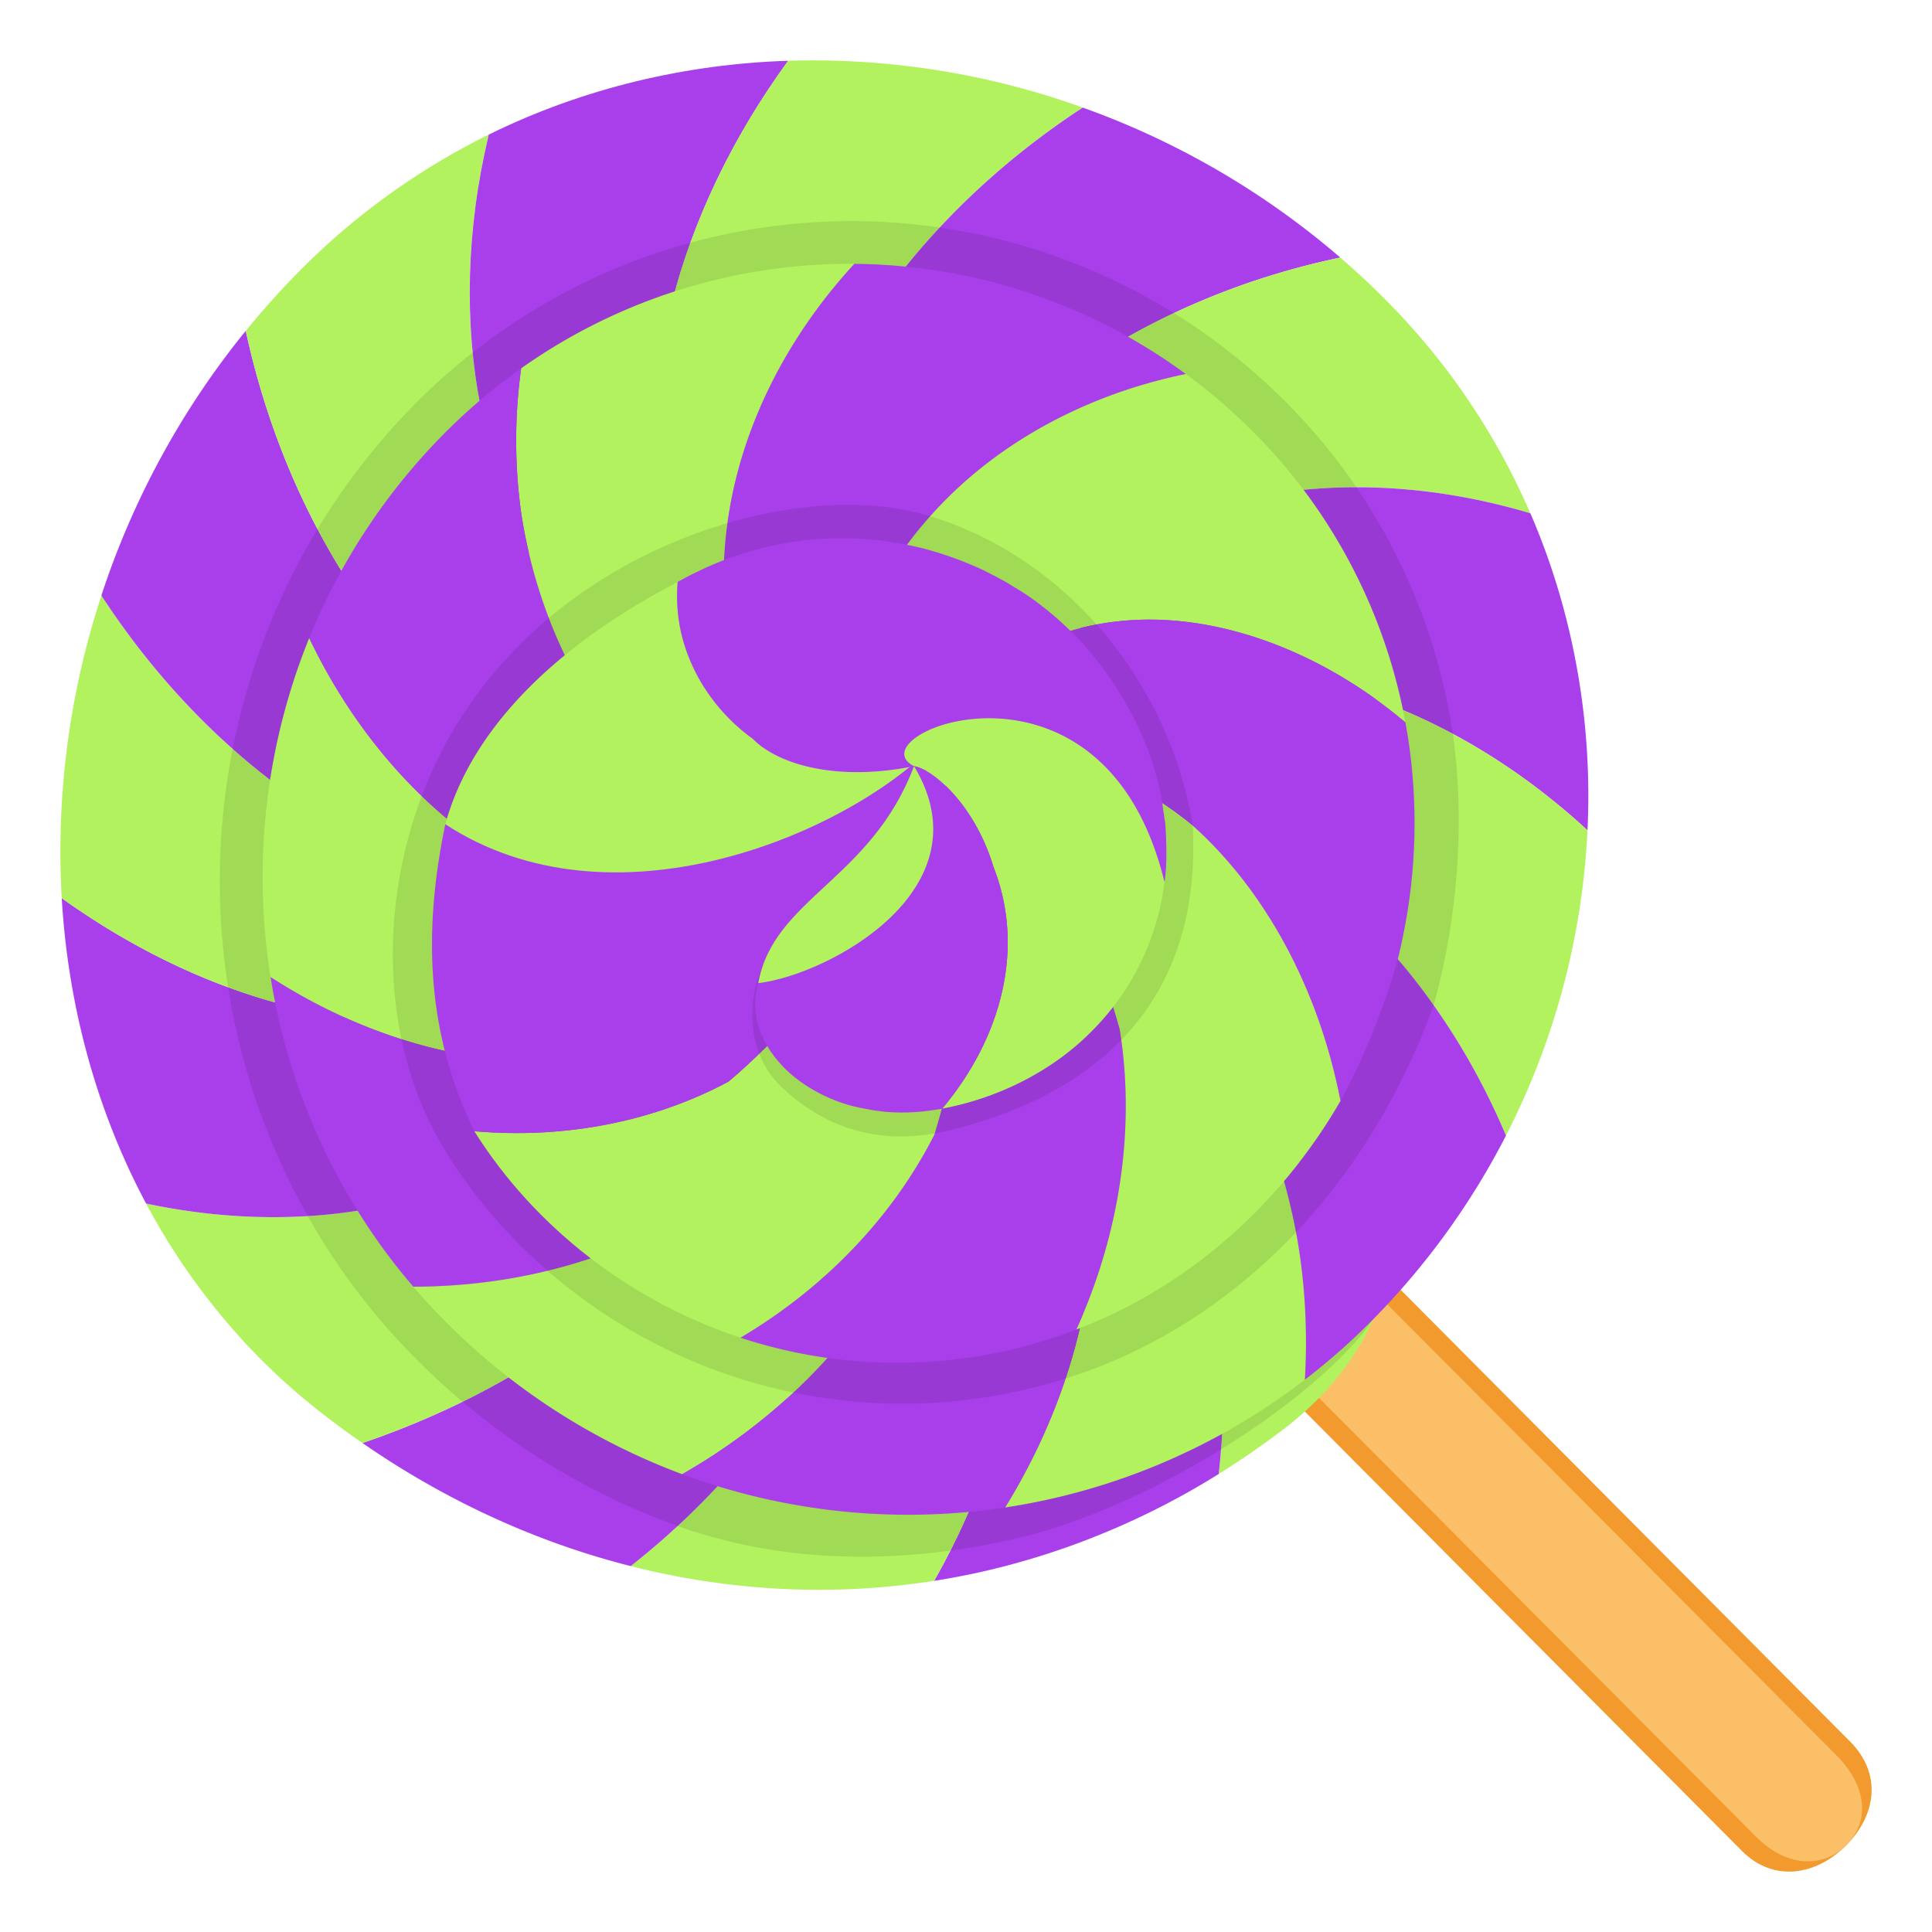
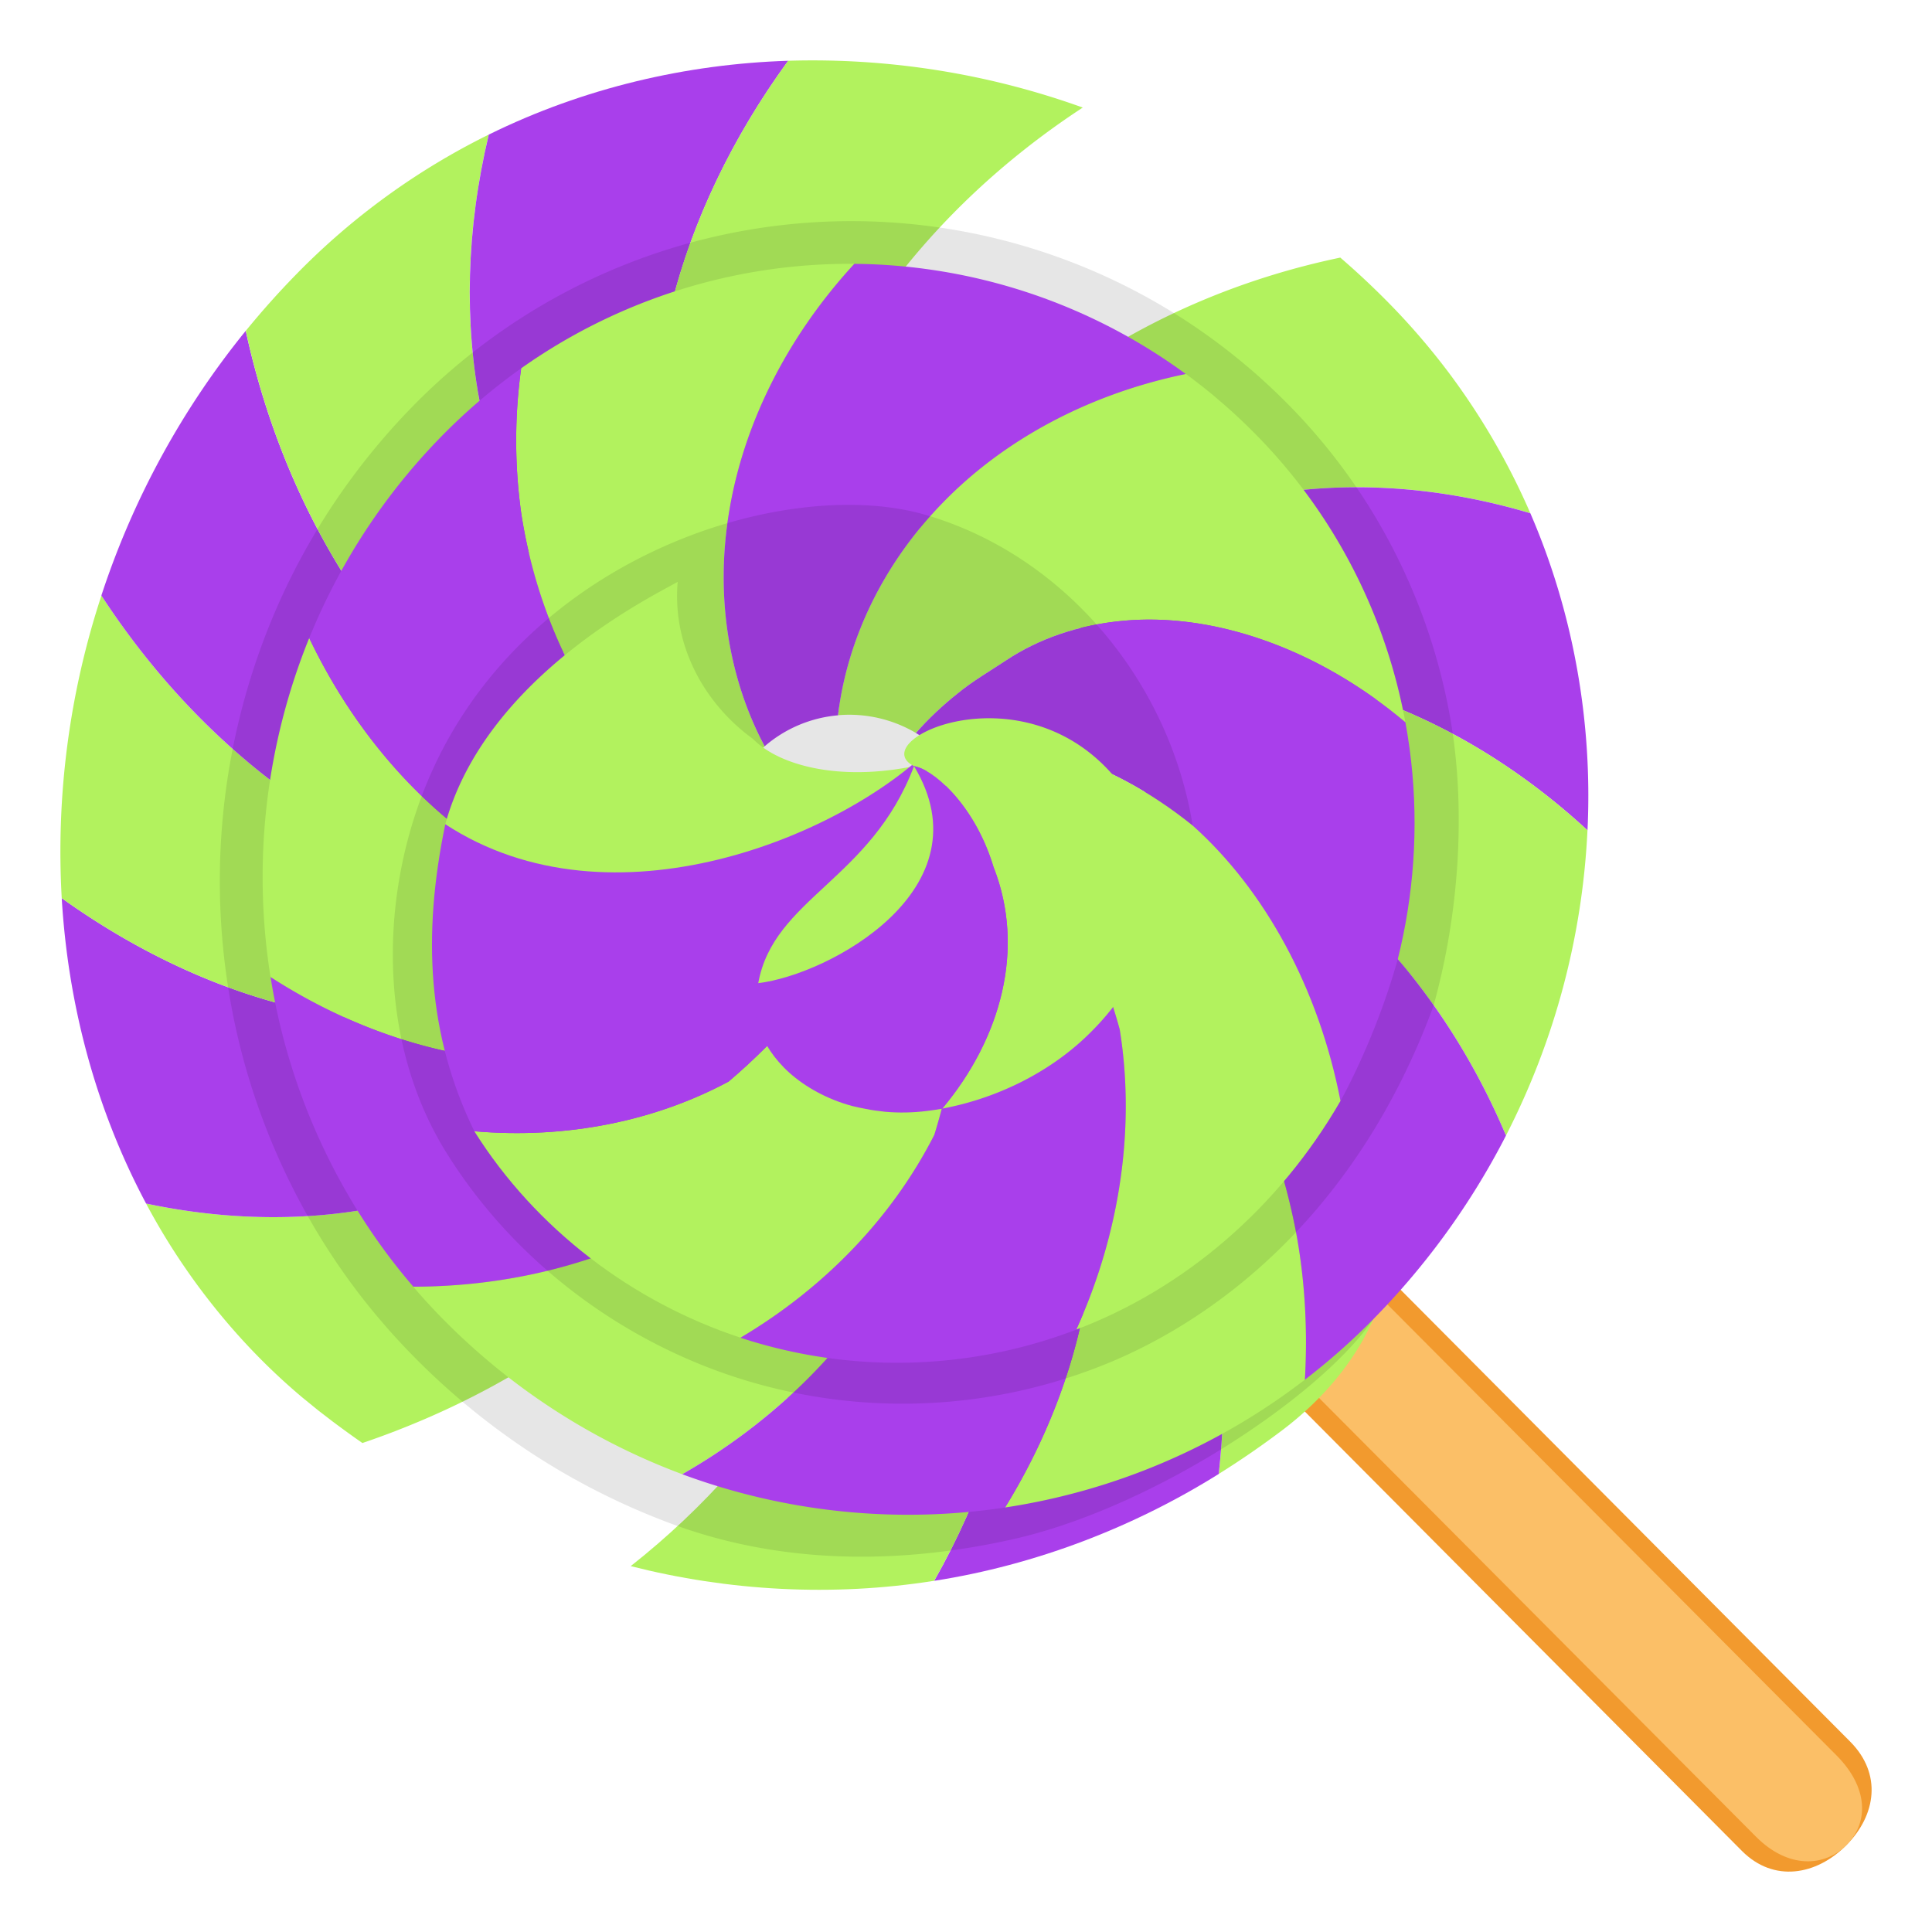
<svg xmlns="http://www.w3.org/2000/svg" width="64" height="64" viewBox="0 0 64 64">
  <path fill="#F29A2E" d="M57.702 61.313c1.057 1.063 2.471.808 3.463-.19.988-1 1.183-2.364.126-3.428L32.605 28.861c-1.057-1.063-2.718-1.112-3.71-.114-.99.998-.937 2.671.123 3.731l28.684 28.835z" />
  <path fill="#FBBF67" d="M28.886 28.756c-.734.742-.473 2.21.586 3.271l28.701 28.819c1.056 1.06 2.264 1.012 3 .266.735-.743.723-1.899-.338-2.964L32.134 29.329c-1.059-1.061-2.512-1.317-3.248-.573z" />
  <g>
    <path fill="#B2F25E" d="M37.798 34.125c2.036 4.237 3.182 9.244 2.574 14.701.752-.47 1.475-.97 2.17-1.498 2.096-1.613 3.148-3.543 3.448-5.245a5.934 5.934 0 0 0-.927-4.429c-.804-1.199-1.988-2.083-3.279-2.664a9.897 9.897 0 0 0-3.986-.865z" />
    <path fill="#A93FEB" d="M33.708 35.386c-.141.104-.279.21-.421.308.669 2.555.894 5.319.534 8.159-.356 2.836-1.307 5.747-2.875 8.514 3.369-.526 6.612-1.779 9.426-3.54.607-5.457-.538-10.464-2.574-14.701-1.55-.001-2.922.363-4.09 1.26z" />
    <path fill="#B2F25E" d="M29.337 37.478c-.26 2.612-1.115 5.247-2.551 7.713-1.43 2.466-3.436 4.75-5.893 6.689 3.227.822 6.684 1.021 10.053.486 1.57-2.767 2.52-5.678 2.875-8.514.359-2.84.135-5.604-.534-8.159-1.258.884-2.581 1.48-3.95 1.785z" />
-     <path fill="#A93FEB" d="M25.116 37.531c-2.552 4.598-7.29 8.292-13.109 10.271 2.649 1.834 5.654 3.26 8.887 4.077 2.459-1.939 4.463-4.224 5.893-6.69 1.436-2.467 2.291-5.101 2.551-7.712a10.34 10.34 0 0 1-4.222.054z" />
    <path fill="#B2F25E" d="M20.896 35.857a22.027 22.027 0 0 1-3.341 2.206c-.607.315-1.192.646-1.82.915-.628.276-1.278.51-1.959.704-2.708.775-5.8.851-8.937.187a22.108 22.108 0 0 0 3.165 4.49 21.092 21.092 0 0 0 2.004 1.928l.538.438.481.37c.322.24.648.478.979.707 5.819-1.979 10.558-5.674 13.109-10.271-1.432-.271-2.87-.843-4.219-1.674z" />
    <path fill="#A93FEB" d="M18.042 33.23c-2.429.767-5.175.834-7.922.227-2.756-.604-5.512-1.873-8.075-3.705.202 3.426 1.085 6.91 2.795 10.117 3.138.664 6.229.589 8.937-.187.68-.194 1.33-.428 1.959-.704.628-.27 1.213-.6 1.82-.915a22.112 22.112 0 0 0 3.342-2.206c-.646-.396-1.426-.976-1.752-1.291a6.683 6.683 0 0 1-1.104-1.336z" />
    <path fill="#B2F25E" d="M16.778 29.521c-5.076-1.023-9.988-4.532-13.418-9.793a27.143 27.143 0 0 0-1.315 10.024c2.562 1.833 5.319 3.102 8.075 3.705 2.747.607 5.493.54 7.922-.227-.645-1.008-1.096-2.294-1.264-3.709z" />
    <path fill="#A93FEB" d="M17.104 25.123c-4.286-2.977-7.625-7.993-8.963-14.165a27.481 27.481 0 0 0-4.783 8.769c3.432 5.26 8.343 8.769 13.418 9.793a11.737 11.737 0 0 1 .328-4.397z" />
    <path fill="#B2F25E" d="M19.042 21.036c-1.457-2.183-2.542-4.746-3.116-7.536-.556-2.808-.485-5.901.265-9.041a23.333 23.333 0 0 0-6.388 4.639 27.699 27.699 0 0 0-1.66 1.86c1.336 6.172 4.676 11.188 8.963 14.165a12.434 12.434 0 0 1 1.936-4.087z" />
    <path fill="#A93FEB" d="M22.062 18.196c-.573-2.541-.514-5.319.18-8.095.693-2.772 2.01-5.539 3.869-8.088-3.35.106-6.771.893-9.92 2.446-.75 3.139-.82 6.233-.265 9.04.574 2.79 1.661 5.354 3.116 7.537.222-.308.459-.604.711-.891.246-.281.527-.578.75-.785.476-.45.994-.838 1.559-1.164z" />
    <path fill="#B2F25E" d="M25.918 16.989c1.185-5.124 4.747-10.022 9.95-13.426a26.424 26.424 0 0 0-9.758-1.55c-1.858 2.55-3.178 5.315-3.869 8.088-.693 2.775-.753 5.554-.18 8.095 1.121-.655 2.434-1.073 3.857-1.207z" />
-     <path fill="#A93FEB" d="M30.314 17.437c3.043-4.286 7.988-7.63 14.086-8.904a27.002 27.002 0 0 0-8.532-4.969c-5.203 3.403-8.766 8.302-9.95 13.426 1.421-.139 2.941.015 4.396.447z" />
    <path fill="#B2F25E" d="M34.351 19.484a19.967 19.967 0 0 1 3.499-1.88c1.253-.513 2.55-.942 3.94-1.186 2.771-.501 5.828-.336 8.905.584a23.117 23.117 0 0 0-2.721-4.681 23.27 23.27 0 0 0-1.739-2.047 26.614 26.614 0 0 0-1.836-1.741c-6.097 1.274-11.044 4.618-14.086 8.902a12.516 12.516 0 0 1 4.038 2.049z" />
    <path fill="#A93FEB" d="M36.991 22.492c2.495-.536 5.224-.394 7.914.456 2.688.845 5.335 2.393 7.683 4.558.171-3.539-.452-7.176-1.893-10.503-3.077-.92-6.134-1.085-8.905-.584-1.391.243-2.688.673-3.941 1.186a20.1 20.1 0 0 0-3.499 1.88c.298.229.585.471.86.725.135.127.271.259.399.39.111.115.22.23.324.352.416.476.772.988 1.058 1.54z" />
    <path fill="#B2F25E" d="M37.915 26.178c4.94 1.409 9.48 5.539 11.972 11.438a24.694 24.694 0 0 0 2.7-10.111c-2.347-2.165-4.994-3.713-7.681-4.558-2.692-.85-5.42-.993-7.915-.455a8.298 8.298 0 0 1 .924 3.686z" />
    <path opacity=".1" d="M7.565 32.752c.635 4.053 2.428 7.948 5.088 11.04.33.388.676.76 1.029 1.121a23.738 23.738 0 0 0 3.361 2.843 23.24 23.24 0 0 0 5.2 2.72c3.669 1.364 7.604 1.348 11.32.511 4.65-1.046 10.191-4.742 11.93-7.29l1.896-10.04c1.014-3.416 1.164-7.089.632-9.986a19.736 19.736 0 0 0-2.747-7.012 19.776 19.776 0 0 0-2.396-3.052 21.366 21.366 0 0 0-1.404-1.334l-.341-.288-.31-.25a20.266 20.266 0 0 0-12.445-4.409 20.27 20.27 0 0 0-11.88 3.725 20.76 20.76 0 0 0-2.438 2.022 22.38 22.38 0 0 0-2.045 2.282 22.175 22.175 0 0 0-3.071 5.312 22.651 22.651 0 0 0-1.379 12.085zm16.537-6.981a6.296 6.296 0 0 1 .806-.995c.088-.091.182-.172.273-.253a4.64 4.64 0 0 1 5.979-.06c.053.048.032.029.037.031 2.287-.438 4.954.094 7.526 1.65a10.251 10.251 0 0 1-.849 4.201 10.454 10.454 0 0 1-2.52 3.548 7.533 7.533 0 0 1-3.347 1.748 7.556 7.556 0 0 1-7.049-2.008 6.151 6.151 0 0 1-1.676-2.933 6.369 6.369 0 0 1 .1-3.402 6.426 6.426 0 0 1 .72-1.527z" />
    <g>
      <path fill="#B2F25E" d="M34.784 33.431c1.111 2.327 1.632 5.055 1.404 7.909-.223 2.851-1.186 5.824-2.895 8.598a21.566 21.566 0 0 0 9.932-4.234 20.354 20.354 0 0 0-.262-4.719 21.38 21.38 0 0 0-1.235-4.219c-1.085-2.642-2.673-4.902-4.603-6.632a9.71 9.71 0 0 1-1.657 2.605c-.115.131-.236.255-.357.382a6.006 6.006 0 0 1-.327.31zM28.159 34.969c-2.608 4.437-7.956 7.646-14.469 7.656a21.076 21.076 0 0 0 1.94 1.985 21.74 21.74 0 0 0 6.97 4.225c2.809-1.609 5.041-3.761 6.576-6.157 1.539-2.398 2.381-5.042 2.5-7.622a7.065 7.065 0 0 1-3.517-.087zM23.57 30.464c-2.525.015-5.142-.787-7.485-2.376-2.343-1.582-4.409-3.955-5.842-6.953a21.088 21.088 0 0 0-1.281 11.233c2.763 1.781 5.749 2.709 8.559 2.802a13.499 13.499 0 0 0 7.607-1.978 5.722 5.722 0 0 1-1.558-2.728zM25.331 24.723c-1.191-2.238-1.65-4.984-1.17-7.807.469-2.822 1.867-5.706 4.141-8.176a18.835 18.835 0 0 0-11.037 3.461 17.363 17.363 0 0 0 .008 4.843c.24 1.519.662 2.947 1.246 4.249 1.168 2.608 2.985 4.681 5.145 6.011a5.712 5.712 0 0 1 1.416-2.344c.079-.087.167-.162.251-.237zM30.339 24.279c.418-.471.883-.91 1.387-1.31.494-.406 1.072-.742 1.604-1.095 1.067-.708 2.382-1.172 3.86-1.308 2.935-.279 6.404.864 9.365 3.36a18.317 18.317 0 0 0-2.553-6.517 18.131 18.131 0 0 0-2.226-2.836 18.938 18.938 0 0 0-1.306-1.239l-.316-.27-.286-.231c-.194-.15-.389-.303-.587-.447-3.27.673-6.053 2.213-8.032 4.245-1.989 2.028-3.184 4.534-3.489 7.062a4.343 4.343 0 0 1 2.579.586z" />
      <path fill="#A93FEB" d="M37.126 30.134c1.93 1.729 3.518 3.99 4.603 6.632a21.36 21.36 0 0 1 1.235 4.219c.264 1.498.357 3.088.262 4.719a21.785 21.785 0 0 0 2.055-1.793 24.763 24.763 0 0 0 4.607-6.294c-2.492-5.899-7.031-10.029-11.972-11.438a9.514 9.514 0 0 1-.79 3.955zM31.679 35.056c-.12 2.581-.961 5.225-2.501 7.623-1.536 2.396-3.767 4.547-6.577 6.157a21.542 21.542 0 0 0 10.693 1.102c1.709-2.774 2.672-5.747 2.895-8.599.229-2.854-.293-5.581-1.404-7.908a6.994 6.994 0 0 1-3.106 1.625zM25.128 33.191a13.495 13.495 0 0 1-7.605 1.979c-2.811-.093-5.797-1.021-8.559-2.803.59 3.767 2.255 7.386 4.728 10.256 6.511-.009 11.859-3.219 14.468-7.655a7.016 7.016 0 0 1-3.032-1.777zM23.663 27.304c-2.159-1.33-3.977-3.401-5.145-6.011a16.775 16.775 0 0 1-1.246-4.249 17.44 17.44 0 0 1-.008-4.843 19.384 19.384 0 0 0-2.265 1.881 20.66 20.66 0 0 0-4.755 7.053c1.431 2.998 3.497 5.371 5.84 6.953 2.344 1.589 4.961 2.391 7.486 2.376a5.918 5.918 0 0 1 .093-3.16zM27.76 23.696c.307-2.527 1.501-5.033 3.489-7.062 1.98-2.032 4.762-3.572 8.031-4.245A18.834 18.834 0 0 0 28.301 8.74c-2.273 2.47-3.672 5.354-4.141 8.175-.48 2.822-.021 5.569 1.17 7.807a4.28 4.28 0 0 1 2.43-1.026z" />
      <path fill="#A93FEB" d="M30.923 24.695c2.603-.497 5.734.354 8.588 2.656 2.4 2.15 4.174 5.402 4.893 9.121 2.053-3.53 2.984-8.018 2.152-12.545-2.961-2.497-6.43-3.641-9.365-3.36-1.479.136-2.793.6-3.86 1.308-.532.353-1.11.688-1.604 1.095-.504.399-.969.839-1.387 1.31.19.113.373.244.549.387.048.044.028.028.034.028-.002.002 0 0 0 0z" />
    </g>
    <path opacity=".1" d="M14.829 38.25c2.193 3.49 5.647 6.094 9.491 7.357a17.902 17.902 0 0 0 11.968-.286c3.846-1.457 8.636-5.018 11.207-12.021 0 0-.846-1.191-1.191-1.529-.751 2.686-1.9 4.702-1.9 4.702l-4.893-9.121c-.791-4.865-4.33-9.011-8.906-10.312-4.686-1.329-13.689 1.488-16.639 9.342-1.426 3.792-1.34 8.392.863 11.868zm16.654-13.8c-.096.016-.191.027-.285.045-.252-.136-.117-.142.285-.045z" />
    <path fill="#B2F25E" d="M30.923 24.695c2.713 1.896 5.003 5.178 6.17 9.404.518 3.216.027 6.717-1.441 9.945 3.574-1.354 6.7-4.021 8.753-7.574-.721-3.719-2.494-6.971-4.894-9.121-2.854-2.299-5.986-3.151-8.588-2.654z" />
    <path fill="#B2F25E" d="M30.923 24.695c-.992 4.272-3.396 8.258-6.787 11.133-2.41 1.293-5.336 1.913-8.423 1.646 2.039 3.244 5.245 5.663 8.817 6.838 2.838-1.684 5.055-4.034 6.422-6.723 1.374-4.481 1.282-9.078-.029-12.894z" />
    <path fill="#B2F25E" d="M30.278 25.38c-2.489.511-4.482-.027-5.336-.904a6.287 6.287 0 0 1-1.775-1.973c-.477-.855-.826-1.921-.718-3.228-.899.507-6.364 3.18-7.698 8.028 4.687 5.601 12.247 1.671 15.527-1.923z" />
    <path fill="#A93FEB" d="M30.923 24.695c1.312 3.815 1.404 8.413.029 12.896-1.367 2.688-3.584 5.038-6.422 6.723a16.614 16.614 0 0 0 11.121-.267c1.469-3.23 1.959-6.731 1.441-9.947-1.166-4.225-3.456-7.509-6.169-9.405z" />
    <path fill="#A93FEB" d="M30.923 24.695c-2.961 2.992-10.662 6.214-16.172 2.608-.766 3.685-.588 6.997.962 10.171 3.087.267 6.013-.354 8.423-1.646 3.39-2.874 5.795-6.86 6.787-11.133z" />
-     <path fill="#A93FEB" d="M30.278 25.38c-1.061-.578 7.463 2.114 8.299 3.842.082-.545.077-1.218.025-1.939l-.088-.596-.045-.299-.068-.321a10.869 10.869 0 0 0-.433-1.377 11.52 11.52 0 0 0-1.882-3.123c-.46-.529-.99-1.049-1.588-1.505a8.01 8.01 0 0 0-.936-.634c-.316-.205-.648-.365-.977-.536a11.91 11.91 0 0 0-1.963-.714 11.422 11.422 0 0 0-1.793-.307 10.733 10.733 0 0 0-2.834.126c-1.574.291-2.636.781-3.547 1.28-.108 1.307.24 2.372.718 3.228a6.263 6.263 0 0 0 1.775 1.973c.855.875 2.848 1.413 5.337.902z" />
    <g>
-       <path opacity=".1" d="M25.853 35.97c1.427 1.384 3.303 2.047 5.646 1.462 2.851-.708 8.392-2.787 8.012-10.08-.418-.293-1.006-.746-1.006-.746s.271 1.398.072 2.616L25.284 31.95c-.613 1.364-.472 3.011.569 4.02z" />
      <path fill="#B2F25E" d="M30.278 25.38c.295.05.754.316 1.26.865.502.544 1.045 1.381 1.373 2.474 1.063 2.697.256 5.674-1.699 8.005 1.828-.338 3.635-1.23 4.939-2.55a8.422 8.422 0 0 0 2.425-4.953c-2.024-8.31-10.349-4.88-8.298-3.841z" />
      <path fill="#A93FEB" d="M30.278 25.38c1.672 3.349-1.709 6.125-5.16 7.188-.232.821-.092 1.832.85 2.796.467.473 1.144.91 1.945 1.178.1.033.201.065.305.093.042.012.158.038.235.054l.214.043c.213.044.434.073.656.097.447.039.912.033 1.392-.028.165-.02.332-.045.497-.074 1.955-2.332 2.762-5.308 1.7-8.005-.329-1.093-.872-1.93-1.374-2.474-.506-.552-.965-.818-1.26-.868z" />
      <path fill="#B2F25E" d="M30.278 25.38c-1.422 3.771-4.654 4.378-5.16 7.188 2.352-.281 7.613-3.13 5.16-7.188z" />
    </g>
  </g>
</svg>